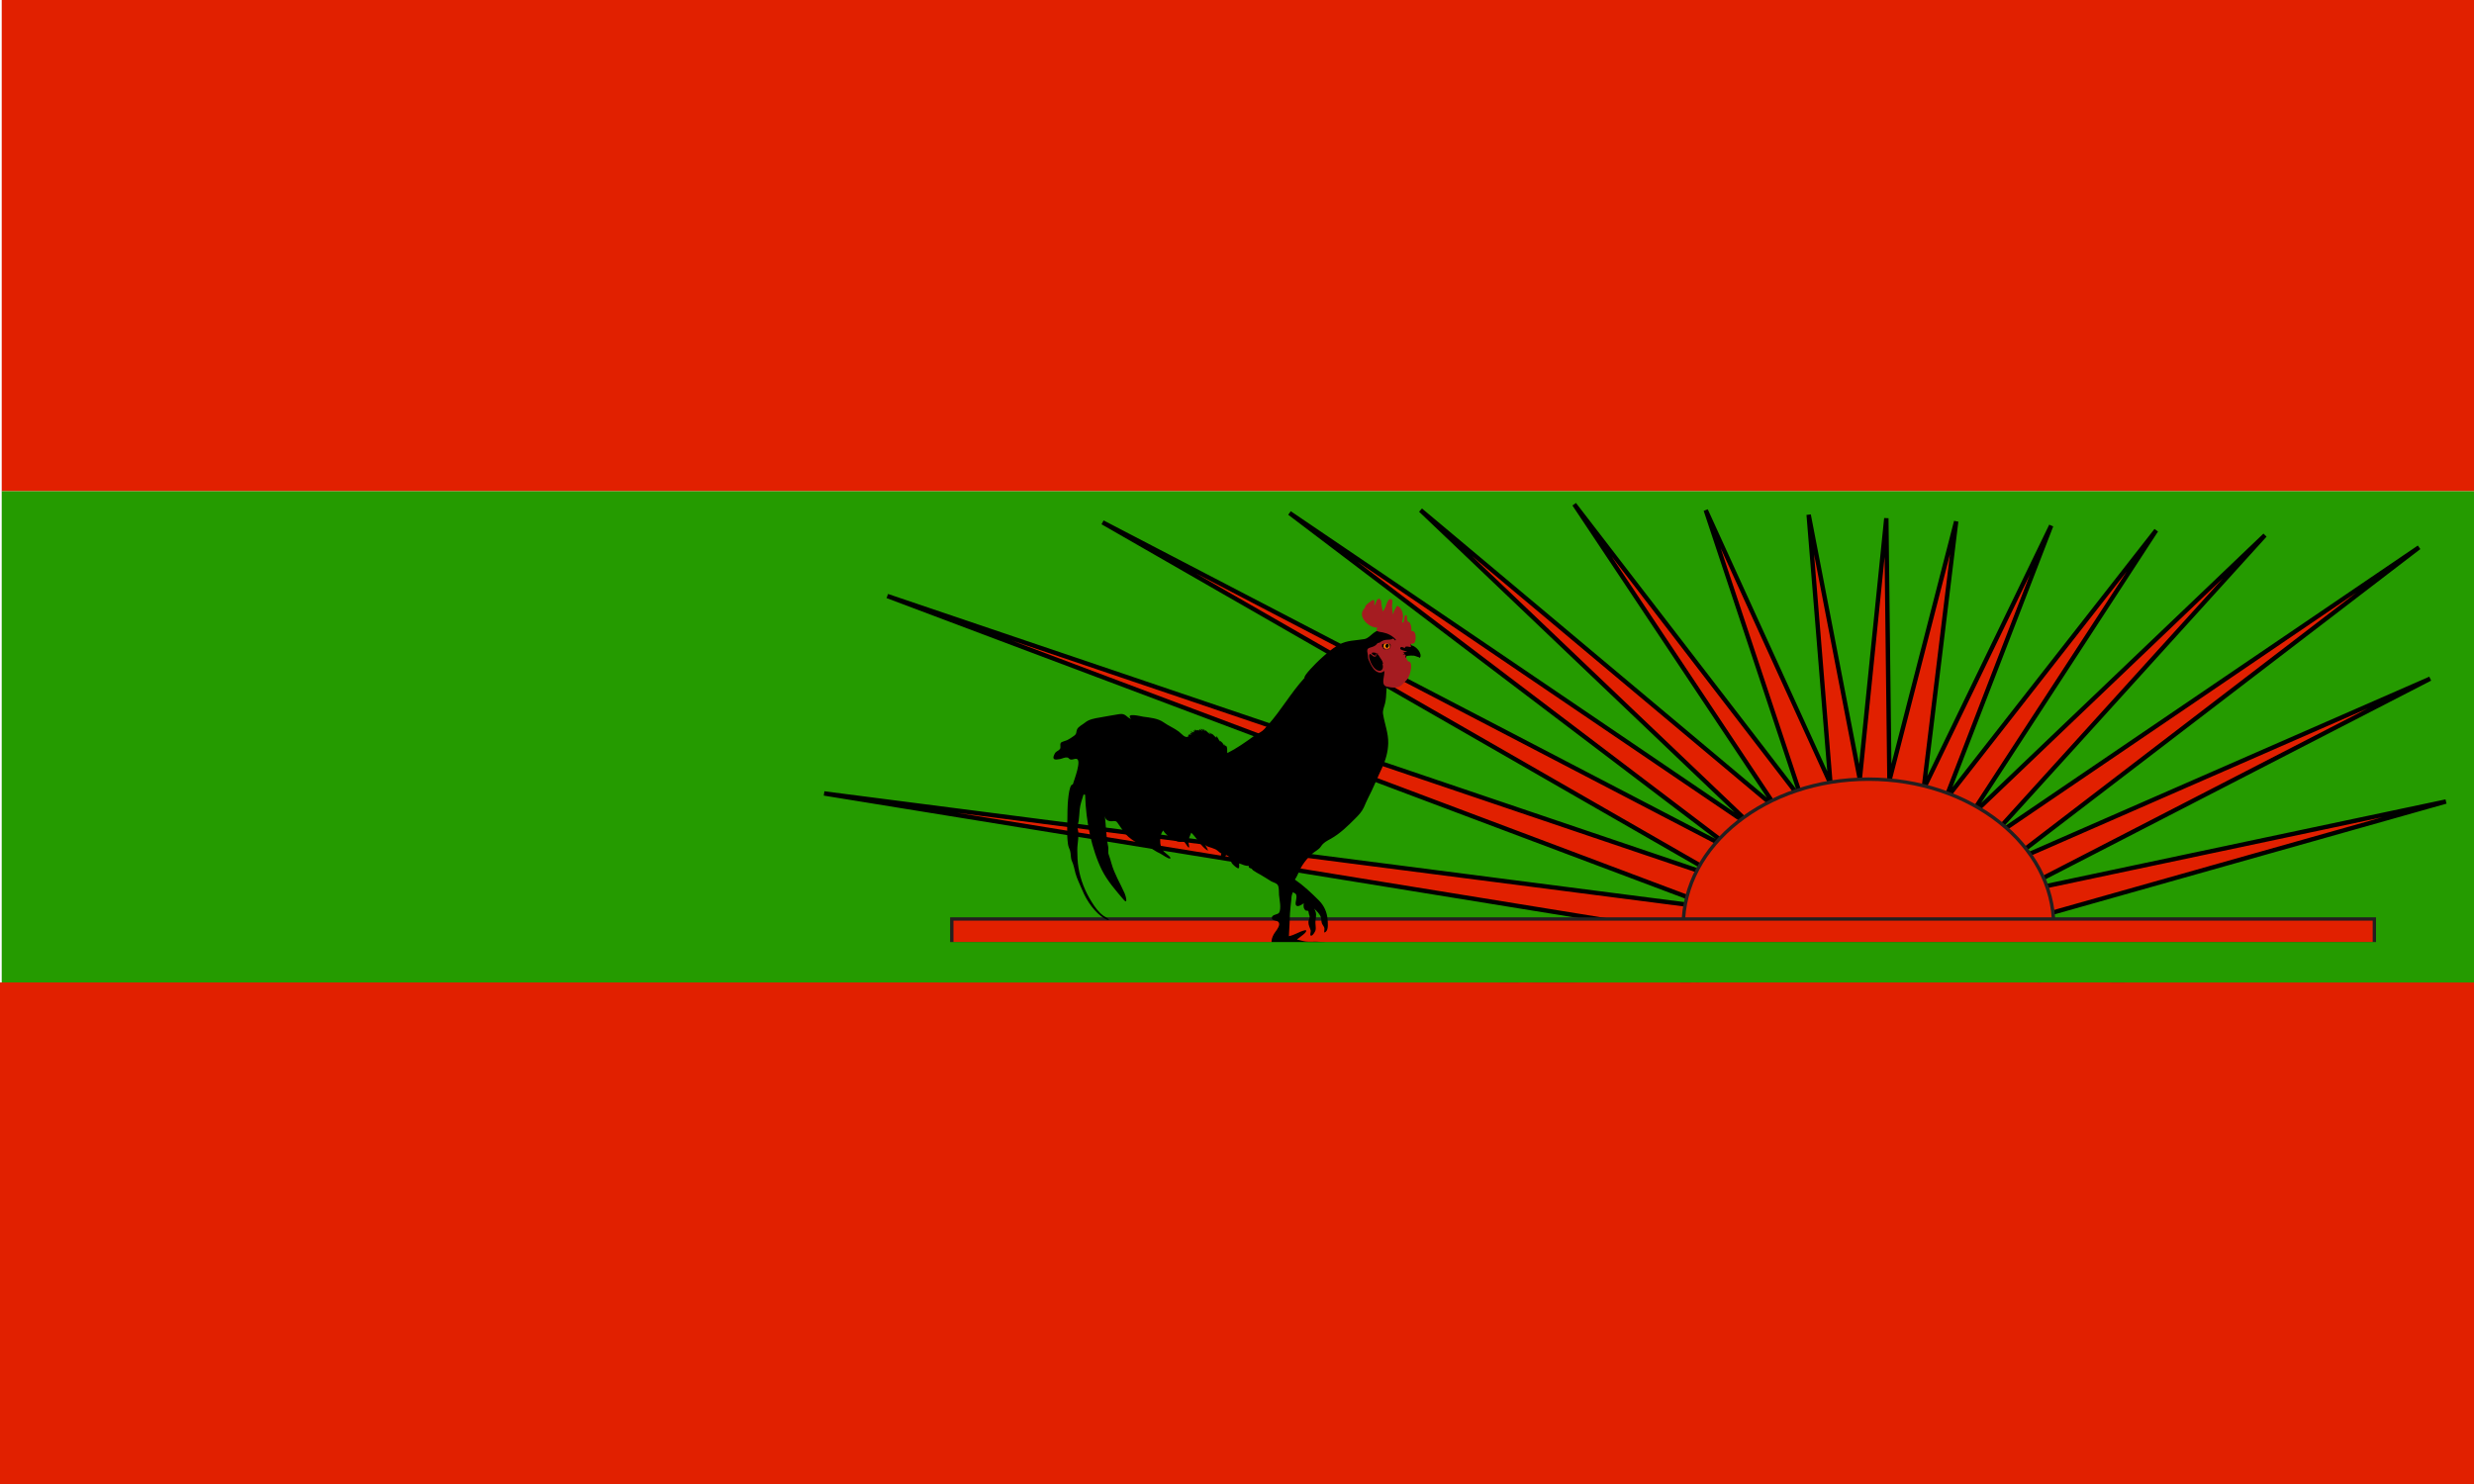
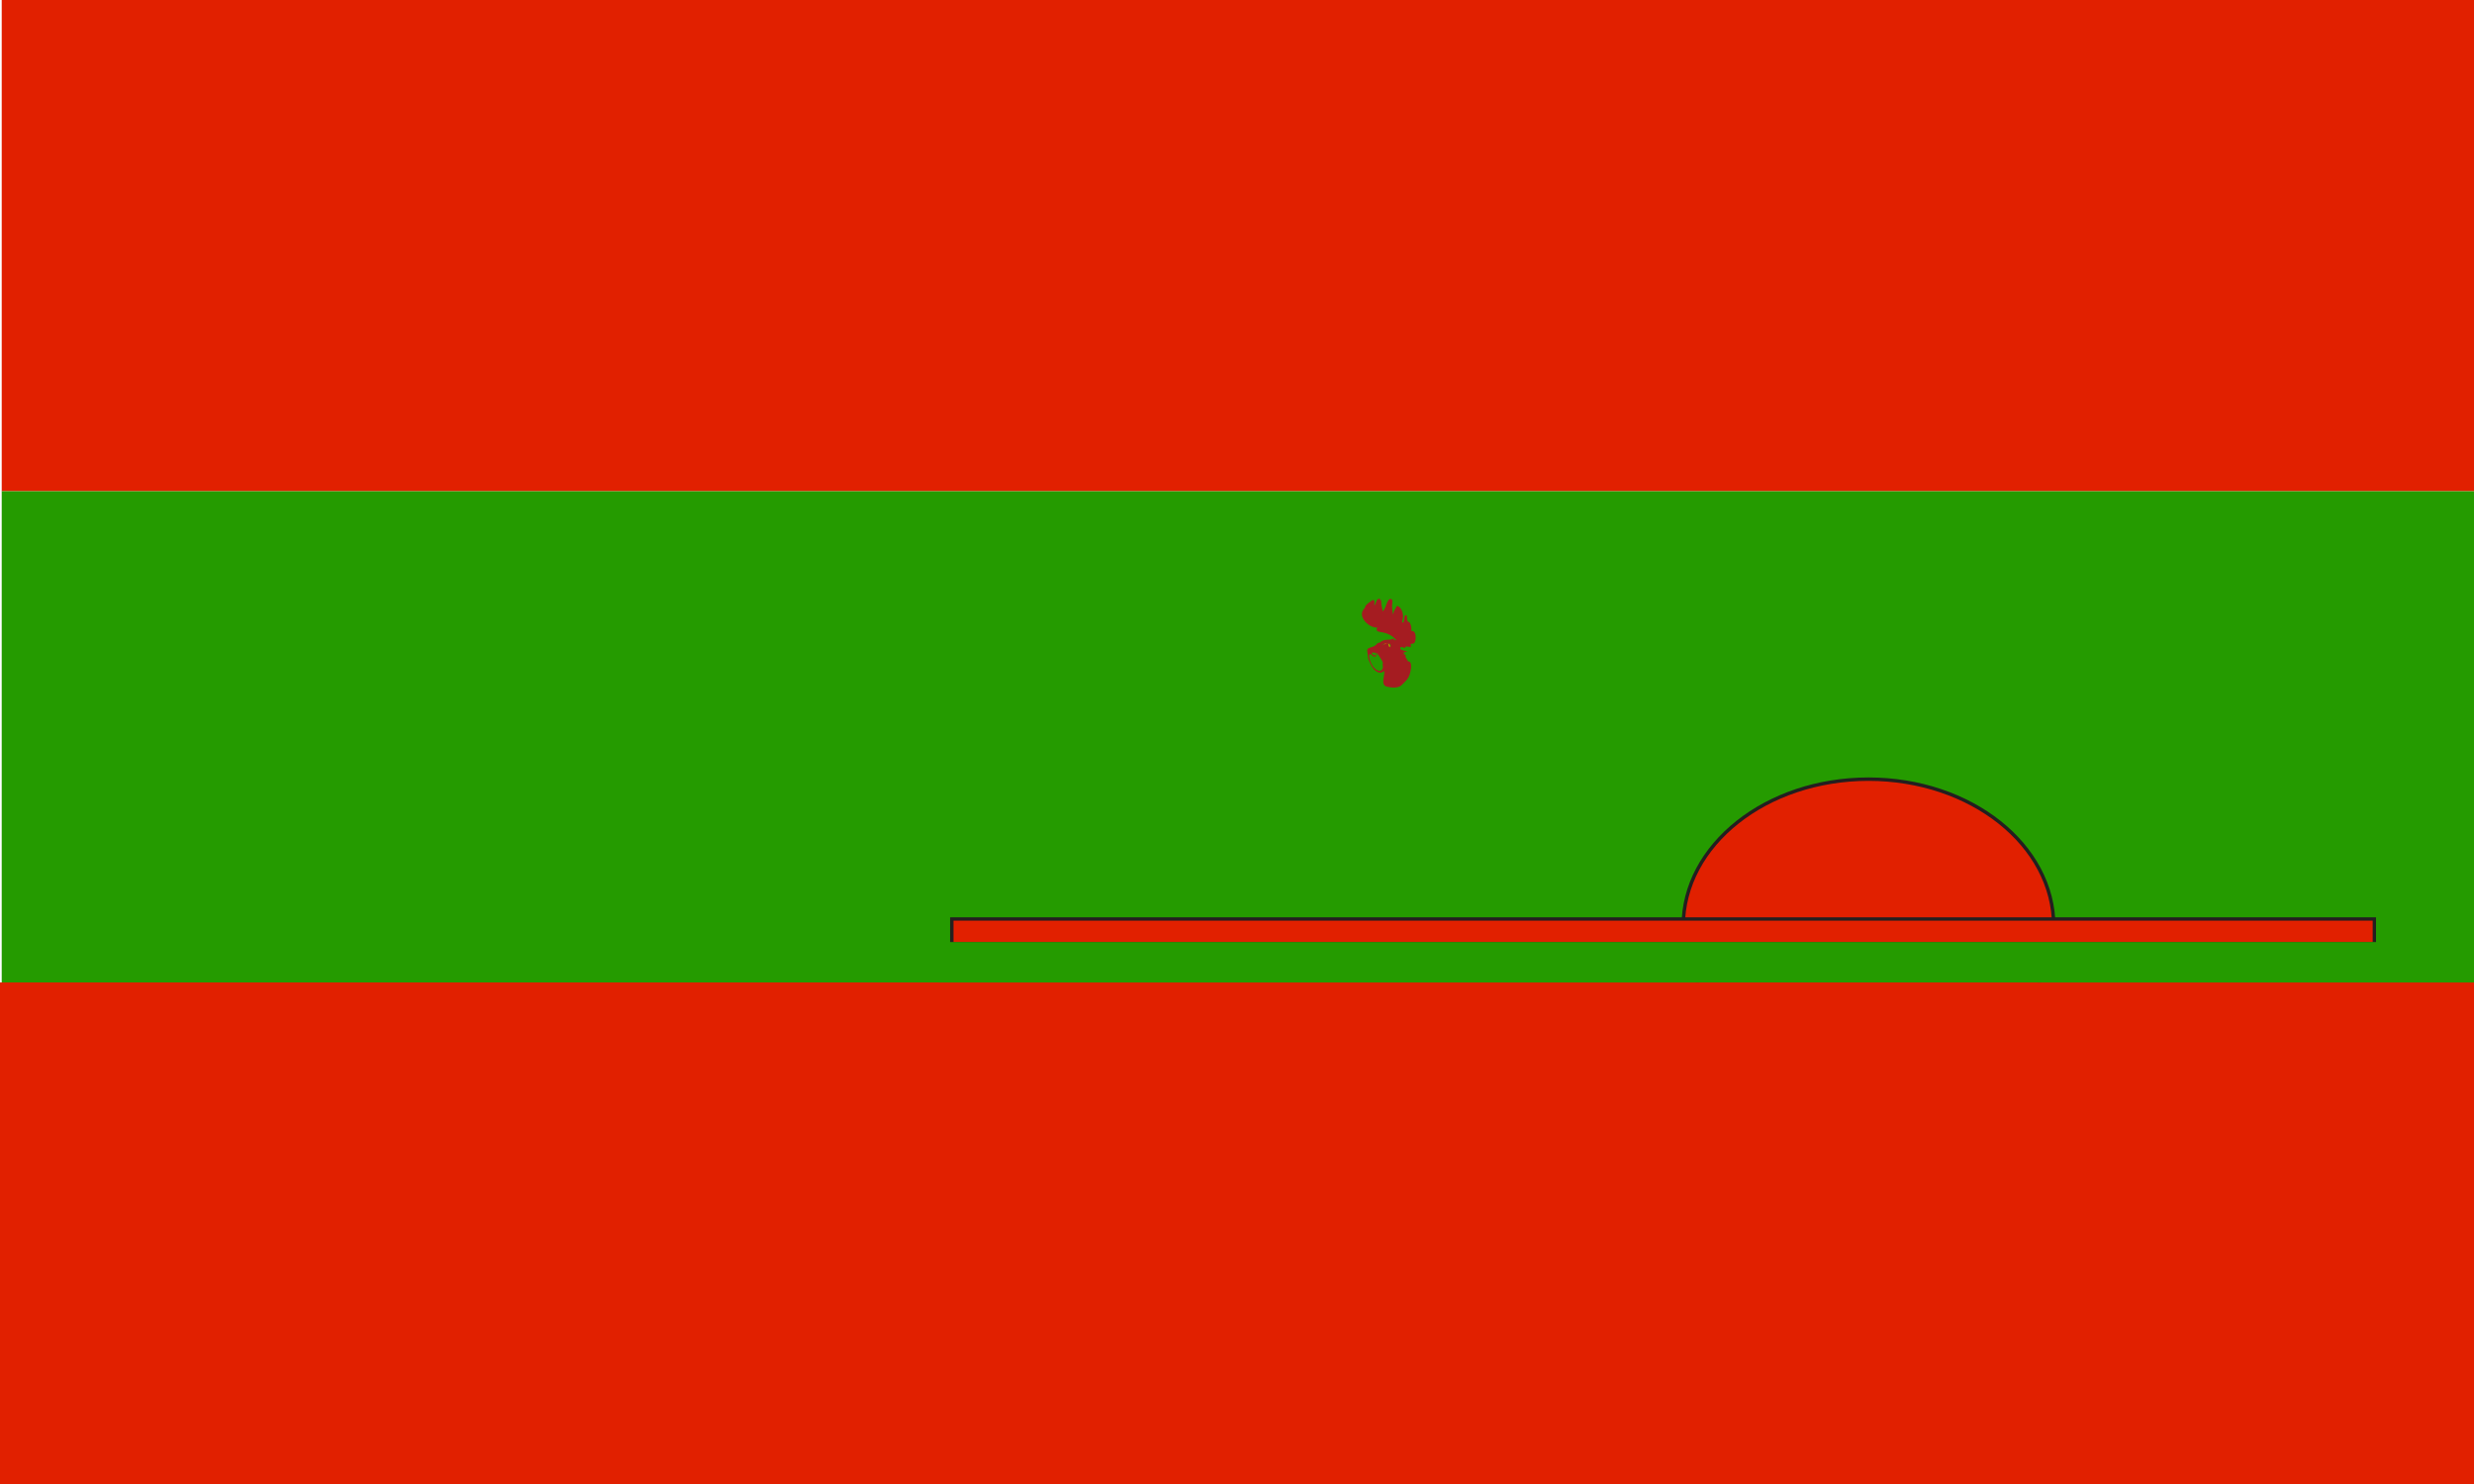
<svg xmlns="http://www.w3.org/2000/svg" version="1.1" id="Layer_1" x="0px" y="0px" width="1318px" height="790.801px" viewBox="0 0 1318 790.801" enable-background="new 0 0 1318 790.801" xml:space="preserve">
  <g>
    <rect x="0.915" fill="#E12000" width="1317.085" height="261.77" />
    <rect x="0.915" y="261.77" fill="#259B00" width="1317.085" height="268.177" />
    <g>
-       <polygon fill="#E12000" stroke="#000000" stroke-width="2.335" stroke-miterlimit="10" points="1004.922,276.164     1006.576,415.899 1042.134,277.83 1024.818,420.312 1092.75,280.095 1036.239,426.367 1148.693,282.599 1048.973,435.724     1206.636,285.192 1059.639,447.39 1288.721,291.671 1067.82,460.904 1294.638,361.663 1073.21,475.762 1303.053,427.114     1075.592,491.382 1069.654,625.976 1074.886,507.17 1200.041,546.072 1071.117,522.516 1186.273,585.089 1064.422,536.831     1165.158,620.67 1055.066,549.561 1137.508,651.445 1043.4,560.23 1104.386,676.235 1029.881,568.412 1067.062,694.088     1015.025,573.801 1026.977,704.315 999.402,576.184 985.659,706.525 983.615,575.478 944.706,700.633 968.27,571.708     905.691,686.865 953.953,565.014 870.115,665.749 941.221,555.656 839.34,638.1 930.556,543.987 814.55,604.977 922.373,530.474     796.697,567.651 916.982,515.617 786.472,527.562 914.602,499.996 439.037,422.813 915.309,484.208 472.719,317.617     919.075,468.862 587.398,278.355 925.771,454.546 686.994,273.373 935.129,441.816 756.808,271.85 946.793,431.15     838.671,268.723 960.147,426.627 908.729,271.858 975.169,417.578 963.546,274.312 990.79,415.192   " />
      <ellipse fill="#E12000" stroke="#231F20" stroke-width="1.832" stroke-miterlimit="10" cx="995.418" cy="493.578" rx="98.7" ry="78.378" />
    </g>
    <rect x="507.064" y="489.717" fill="#E12000" stroke="#231F20" stroke-width="1.775" stroke-miterlimit="10" width="757.853" height="13.278" />
    <g>
      <g>
-         <path d="M756.777,348.866c-0.296-1.332-1.08-2.508-2.08-3.422c-0.498-0.454-1.052-0.873-1.652-1.185     c-0.354-0.184-1.145-0.31-1.37-0.631c-0.229-0.336,0.058-0.415-0.007-0.765c-0.278-1.55-1.548-2.528-2.929-3.431     c-1.597-1.047-3.42-1.634-5.216-2.258c-2.016-0.701-4.183-1.498-6.332-1.675c-2.162-0.181-3.878,0.629-5.548,1.882     c-1.51,1.137-2.868,2.839-4.831,3.179c-4.862,0.84-9.085,0.533-13.561,3c-3.772,2.079-7.262,5.246-10.407,8.159     c-1.273,1.176-8.653,8.455-7.859,9.5c-7.272,7.923-12.459,17.303-19.621,25.267c-1.388,1.544-2.381,2.905-4.058,3.786     c-1.223,0.642-2.357,1.307-3.482,2.111c-4.397,3.15-9.118,6.514-13.978,8.911c-0.268-1.338,0.3-2.95-0.783-4.012     c-0.129,0.062-0.101,0.191-0.231,0.284c-0.186-0.343-0.534-0.74-0.654-1.048c0.064,0.282,0.067,0.686,0.121,0.994     c-0.658-1.28-1.425-2.31-2.7-2.929c0.251,0.442,0.406,0.853,0.728,1.295c-1-1.109-1.173-2.721-2.433-3.638     c0.102,0.305,0.072,0.631,0.178,0.94c-1.029-0.78-1.684-1.689-2.737-2.449c0.203,0.224,0.358,0.459,0.553,0.694     c-0.644-0.463-1.235-0.999-1.956-1.153c0.476,0.329,0.813,0.666,1.173,1.102c-1.21-0.404-2.103-1.701-3.145-2.399     c0.086,0.238,0.134,0.533,0.25,0.801c-0.431-0.586-0.857-1.133-1.441-1.438c0.229,0.385,0.36,0.74,0.625,1.12     c-0.386-0.43-1.062-0.998-1.775-1.138c0.375,0.394,0.634,0.838,0.817,1.419c-0.581-0.75-2.007-1.88-1.423-0.25     c-0.543-0.548-1.124-0.743-1.332-0.157c-0.707-0.583-1.623-0.74-0.922,0.248c-0.374-0.211-0.706-0.173-1.085-0.302     c0.248,0.332,0.283,0.64,0.624,0.958c-0.664-0.074-1.75-0.503-2.258-0.176c0.543,0.145,0.96,0.398,1.475,0.622     c-0.484,0.101-1.033,0.084-1.6-0.037c0.278,0.249,0.383,0.577,0.784,0.817c-0.672-0.141-1.389-0.12-1.813,0.318     c0.106,0.094,0.307,0.098,0.465,0.179c-0.257,0.104-0.579,0.355-0.837,0.445c0.364-0.025,0.66,0.057,0.996,0.068     c-2.515,1.006-3.631-1.213-5.544-2.645c-2.509-1.878-5.521-3.087-8.082-4.914c-3.014-2.153-7.24-2.499-10.792-2.989     c-1.366-0.188-9.855-2.481-6.509,1.248c-2.785-1.129-2.83-3.155-6.358-2.626c-3.529,0.531-7.008,1.239-10.526,1.829     c-2.593,0.436-5.588,0.944-7.661,2.682c-1.173,0.976-3.542,2.142-4.158,3.45c-0.821,1.743,0.021,2.387-1.84,3.689     c-1.151,0.809-2.299,1.597-3.563,2.229c-0.693,0.353-2.908,0.815-3.3,1.367c-0.786,1.102,0.295,2.509-0.642,3.496     c-1.061,1.126-1.915,0.897-2.712,2.442c-1.661,3.222,0.146,3.296,2.873,2.76c1.135-0.225,2.594-1.004,3.781-0.854     c0.942,0.118,0.865,0.775,1.716,1.054c0.965,0.322,2.115-0.403,3.134-0.343c3.302,0.192-1.258,11.678-1.827,13.7     c-2.226-0.514-2.826,11.649-2.807,13.521c0.057,6.065-0.581,12.113,0.236,18.156c0.196,1.458,0.692,2.252,1.114,3.554     c0.568,1.766,0.21,3.891,1.02,5.613c0.962,2.052,1.255,4.147,1.875,6.436c0.798,2.968,2.432,6.092,3.634,9.023     c2.288,5.607,6.8,12.278,12.191,15.304c0.34,0.186,1.67,0.856,1.954,0.521c0.361-0.437-2.601-1.975-2.923-2.21     c-2.601-1.938-4.467-4.525-6.169-7.25c-3.605-5.765-5.965-11.642-7.091-18.355c-0.524-3.133-0.604-6.279-0.626-9.454     c-0.021-3.396,1.149-7.837,0.239-11.062c-0.474-1.695,0.257-2.803,0.516-4.541c0.27-1.845,0.333-3.848,0.506-5.735     c0.251-2.81,1.226-5.462,2.068-8.18c0.143,0,0.729,0.087,0.851,0.122c0.179,7.172,1.1,14.666,2.649,21.673     c1.335,6.043,3.533,12.972,6.303,18.492c2.903,5.784,7.385,10.86,11.542,15.745c2.474,2.91,1.103-2.109,0.592-3.281     c-1.153-2.675-2.585-5.321-3.849-7.945c-1.27-2.646-2.419-5.242-3.204-8.065c-0.456-1.646-0.928-3.254-1.514-4.856     c-0.475-1.301,0.034-2.83-0.253-4.183c-1.151-5.384-1.096-10.683-1.75-16.203c0.248,1.545,1.019,2.359,2.538,2.667     c1.768,0.352,3.034-0.723,4.149,0.822c1.048,1.444,2.052,2.926,3.057,4.406c1.668,2.444,3.759,4.11,6.264,5.669     c2.227,1.388,4.621,1.646,6.905,2.661c2.278,1.015,4.235,2.76,6.341,3.604c0.99,0.393,4.657,3.231,5.578,2.745     c0.885-0.464-2.734-2.96-3.324-3.617c-1.6-1.796-2.086-3.72-2.04-6.143c0.035-1.838,0.414-3.668,1.563-5.148     c1.596,2.423,4.553,4.783,7.336,5.713c0.961,0.329,3.466,0.93,3.123-0.793c1.518,1.595,4.297,7.4,3.085,1.787     c-0.408-1.881,0.815-3.732,1.428-5.549c2.995,2.773,5.413,7.744,8.955,9.653c-0.282-1.059-0.998-2.225-1.565-3.231     c0.874,1.071,2.407,1.244,3.518,1.673c1.168,0.443,2.07,0.693,2.93,1.344c0.763,0.58,1.298,1.237,2.202,1.652     c-1.07,2.295,2.046,2.738,2.538,0.815c0.787,0.485,1.443,0.593,1.884,1.401c0.769,1.415,0.451,2.337,1.743,3.624     c0.392,0.388,2.426,2.425,3.107,2.003c0.384-0.236,0.175-2.023,0.212-2.588c1.939,0.708,3.195,1.415,5.15,1.379     c-0.204,1.08,0.486,0.959,0.818,1.28c-0.353-0.343,0.744,0.235,0.727,0.229c0.197,0.107,0.437,0.615,0.687,0.794     c1.284,0.901,2.742,1.709,4.111,2.453c1.953,1.065,3.669,2.31,5.56,3.411c1.294,0.751,2.933,0.907,3.607,2.181     c0.677,1.279,0.469,3.625,0.59,5.104c0.204,2.453,1.306,7.081,0.083,9.397c-0.626,1.193-3.708,0.929-3.891,2.609     c-0.199,1.866,2.579,1.451,3.465,2.373c1.345,1.41-0.676,4.077-1.773,5.543c-1.655,2.18-3.703,7.602,1.206,7.223     c1.462-0.116,1.161-0.451,2.326,0.429c0.88,0.657,1.591,1.83,2.381,2.623c0.99,0.987,2.128,0.908,3.125,1.438     c0.358,0.193,0.994,0.765,1.33,1.045c0.261,0.214,1.083,0.171,1.148,0.479c0.038,0.186,0,0.815,0.099,0.907     c0.28,0.273,0.116,1.26,0.974,0.803c0.34-0.18,0.411-1.652,0.411-1.967c0-1.217,0.382-2.103-0.473-3.232     c-0.84-1.131-2.249-1.001-3.166-1.924c4.993,1.63,10.685-0.351,15.806,0.501c1.227,0.207,2.51,0.079,3.606,0.265     c0.72,0.121,3.207,1.658,3.446,1.173c0.984-1.995-5.173-4.312-6.077-4.455c-2.67-0.415-5.616-0.343-8.312-0.301     c-2.26,0.036-3.937-0.737-6.195-1.159c1.422-1.215,2.942-2.102,4.278-3.439c0.622-0.621,1.33-1.844-0.213-1.465     c-2.904,0.723-5.274,2.517-8.332,3.117c0.273-4.039,0.412-8.102,0.587-12.142c0.097-2.31,0.46-4.598,0.669-6.9     c0.082-0.986,0.078-2.339,0.464-3.268c0.498-1.165-0.088-1.18,0.944-0.829c3.067,1.022-0.057,5.341,1.27,6.808     c0.869,0.958,3.222-0.623,4.026-1.224c-0.315,1.538-0.15,2.954,0.922,3.818c0.45,0.358,1.047-0.078,1.491,0.388     c0.074,0.078,0.258,1.614,0.393,1.895c0.841,1.729-0.275,2.145-0.348,3.925c-0.067,1.623,0.753,2.926,1.202,4.419     c0.215,0.723-0.59,2.489,0.033,2.804c0.901,0.464,2.373-2.195,2.521-2.761c0.417-1.602-0.24-3.597,0.007-5.299     c0.399-2.78,0.644-3.89-0.697-6.35c1.397,1.479,3.142,2.903,3.657,4.935c0.253,1.008,0.078,2.016,0.482,3.017     c0.372,0.938,1.111,1.56,1.295,2.489c0.204,1.044-0.727,3.188,0.801,1.881c1.444-1.238,1.008-4.812,0.908-6.394     c-0.258-3.976-1.91-7.529-4.616-10.238c-4.021-4.012-8.138-7.924-12.831-11.142c1.637-2.231,2.345-5.034,3.85-7.387     c1.534-2.396,3.325-4.568,5.479-6.436c1.647-1.431,3.421-2.065,4.633-3.911c1.301-1.988,3.007-2.796,5.162-3.997     c4.91-2.746,9.018-6.764,12.958-10.719c1.919-1.924,3.59-3.662,4.69-6.05c0.804-1.745,1.451-3.439,2.355-5.169     c2.675-5.12,4.78-10.483,7.248-15.703c1.966-4.176,3.242-8.596,3.36-13.209c0.144-5.46-1.901-10.269-2.754-15.646     c-0.316-2.032,0.605-3.726,1.067-5.663c1.018-4.24,0.46-8.584,1.282-12.846c0.712-3.706,2.256-7.399,5.046-10.027     c0.89-0.838,1.969-1.938,3.235-1.35c0.521,0.245,0.911,0.776,1.466,0.307c0.368-0.319,0.039-1.315,0.797-1.399     c1.148-0.125,2.296-0.213,3.451-0.116c0.903,0.074,1.993,0.743,2.646,0.799c0.46,0.039,0.128,0.765,0.747,0.141     C756.843,350.008,756.834,349.277,756.777,348.866" />
        <path fill="#FF7F00" d="M738.939,342.57c2.413,0.402,1.768,3.984-0.665,3.411C736.312,345.518,736.87,342.225,738.939,342.57z      M738.79,345.246c0.801,0.168,1.505-1.403,0.782-2.006c-0.908-0.76-1.904,0.815-1.294,1.632     C738.446,345.094,738.619,345.208,738.79,345.246z" />
        <g>
-           <path fill="#A51C21" d="M754.196,339.468c-0.087-1.475-0.422-3.462-2.324-3.202c0.132-1.57-0.046-3.018-0.797-4.421      c-0.269-0.499-0.587-0.298-0.973-0.606c-0.608-0.483-0.489-1.559-0.548-2.417c-0.024-0.349,0-0.898-0.454-0.954      c-0.278-0.035-0.723,0.123-0.758,0.443c-0.1,0.856-0.25,1.706-0.442,2.547c-0.104,0.442-0.223,1.439-0.801,0.717      c-0.365-0.458,0.038-1.051,0.164-1.548c0.192-0.81,0.282-1.716,0.137-2.544c-0.258-1.418-0.72-2.919-1.828-3.924      c-0.325-0.295-0.812-0.662-1.28-0.585c-0.575,0.097-0.417,0.676-0.668,0.982c-0.827,1.012-1.273,2.381-1.495,3.654      c-0.218-1.617-0.607-3.295-0.519-4.936c0.047-0.819,0.79-3.876-1.087-3.466c-1.157,0.249-1.994,3.039-2.342,4.004      c-0.36,0.996-0.879,1.816-1.469,2.685c-0.265-1.208-0.601-2.424-0.762-3.648c-0.119-0.86,0.064-2.122-0.607-2.785      c-1.581-1.572-2.492,1.942-2.885,3.034c-0.737-0.209,0.027-1.434-0.215-2.07c-0.426-1.126-1.177-0.64-1.902-0.07      c-0.805,0.631-2.371,1.661-2.871,2.53c-0.321,0.563-0.126,0.798-0.543,1.283c-0.411,0.467-0.812,0.899-1.062,1.479      c-1.029,2.375,0.533,4.878,2.249,6.441c1.737,1.577,3.354,2.25,5.72,2.424c-1.59,2.115,1.184,2.158,2.768,2.463      c2.692,0.517,5.277,1.813,7.065,3.925c-0.047,0.088-0.269,0.379-0.337,0.44c-0.35-0.219-0.69-0.854-1.062-0.972      c-0.531-0.169-0.561,0.204-1.031,0.32c-1.327,0.323-2.747,0.066-4.138,0.527c-0.747,0.245-1.439,0.708-2.056,1.182      c-0.254,0.196-0.633,0.085-0.922,0.229c-0.439,0.218-0.69,0.649-1.036,0.981c-0.971,0.933-2.239,1.179-3.505,1.611      c-1.533,0.522-1.302,1.637-1.002,2.957c0.262,1.149,0.025,2.412,0.583,3.582c1.152,2.417,2.718,6.32,5.853,6.663      c0.938,0.102,1.745-0.313,2.45-0.902c0.425,2.415-2.21,7.456,1.34,8.372c2.307,0.593,6.164,0.979,7.913-0.852      c1.184-1.241,2.48-2.2,3.396-3.695c0.858-1.401,1.2-2.91,1.491-4.507c0.206-1.121,0.328-2.95-0.341-3.938      c-0.318-0.468-0.782-0.285-1.144-0.547c-0.347-0.258-0.486-0.932-0.78-1.382c-0.242-0.377-0.543-0.57-0.597-1.044      c-0.031-0.302,0.283-0.748,0.079-0.947c-0.425-0.418-1.062-0.144-1.576-0.238c0.139-0.159,0.894-0.356,0.926-0.478      c0.096-0.375-0.576-0.509-0.841-0.495c0.697-0.338,1.62-0.299,2.303-0.374c-0.727-0.636-3.825-0.885-3.697-1.848      c0.212-1.57,1.867-0.292,2.558-0.168c-0.201-1.082,1.283-0.858,1.92-0.744c0.246,0.044,1.025,0.243,1.225,0      c0.28-0.329-0.182-0.533-0.16-0.973c0.057-1.078,1.223-0.302,1.913-0.99C754.125,341.934,754.143,340.442,754.196,339.468       M744.364,325.364C744.389,325.392,744.264,325.238,744.364,325.364 M736.448,343.31c1.209-0.473,2.655-0.419,3.825,0.086      c-0.172-0.569-0.844-0.527-1.291-0.866c1.012,0.15,2.16,0.73,1.81,1.945c-0.265,0.897-1.384,1.094-2.202,1.196      c-0.097,0.012-1.119-0.197-1.09-0.222c-0.294,0.231,0.1,0.502,0.386,0.566c0.993,0.216,2.263-0.232,2.889-0.813      c-0.615,0.903-2.235,1.268-3.258,0.813c-0.687-0.307-1.608-1.503-1.126-2.266C736.088,343.594,736.227,343.492,736.448,343.31       M734.906,349.961c0.834,1.329,1.739,2.14,1.896,3.894c-0.101-0.027-0.218,0.003-0.354-0.054      c0.936,2.283-0.372,4.623-2.95,3.239c-2.155-1.156-3.801-4.625-4.075-6.989c-0.067-0.565-0.064-1.94,0.919-1.38      c0.726,0.413,1.051,1.339,2.081,1.239c0.25-0.025,0.61-0.15,0.736-0.354c0.135-0.229-0.097-0.72-0.058-0.78      C733.695,347.918,734.682,349.413,734.906,349.961 M732.855,348.548c0.693,1.458-1.475,0.667-1.959-0.161      c-0.78-1.326,3.218-0.308,3.688-0.016C734.071,348.356,733.141,347.976,732.855,348.548" />
+           <path fill="#A51C21" d="M754.196,339.468c-0.087-1.475-0.422-3.462-2.324-3.202c0.132-1.57-0.046-3.018-0.797-4.421      c-0.269-0.499-0.587-0.298-0.973-0.606c-0.608-0.483-0.489-1.559-0.548-2.417c-0.024-0.349,0-0.898-0.454-0.954      c-0.278-0.035-0.723,0.123-0.758,0.443c-0.1,0.856-0.25,1.706-0.442,2.547c-0.104,0.442-0.223,1.439-0.801,0.717      c-0.365-0.458,0.038-1.051,0.164-1.548c0.192-0.81,0.282-1.716,0.137-2.544c-0.258-1.418-0.72-2.919-1.828-3.924      c-0.325-0.295-0.812-0.662-1.28-0.585c-0.575,0.097-0.417,0.676-0.668,0.982c-0.827,1.012-1.273,2.381-1.495,3.654      c-0.218-1.617-0.607-3.295-0.519-4.936c0.047-0.819,0.79-3.876-1.087-3.466c-1.157,0.249-1.994,3.039-2.342,4.004      c-0.36,0.996-0.879,1.816-1.469,2.685c-0.265-1.208-0.601-2.424-0.762-3.648c-0.119-0.86,0.064-2.122-0.607-2.785      c-1.581-1.572-2.492,1.942-2.885,3.034c-0.737-0.209,0.027-1.434-0.215-2.07c-0.426-1.126-1.177-0.64-1.902-0.07      c-0.805,0.631-2.371,1.661-2.871,2.53c-0.321,0.563-0.126,0.798-0.543,1.283c-0.411,0.467-0.812,0.899-1.062,1.479      c-1.029,2.375,0.533,4.878,2.249,6.441c1.737,1.577,3.354,2.25,5.72,2.424c-1.59,2.115,1.184,2.158,2.768,2.463      c2.692,0.517,5.277,1.813,7.065,3.925c-0.047,0.088-0.269,0.379-0.337,0.44c-0.35-0.219-0.69-0.854-1.062-0.972      c-0.531-0.169-0.561,0.204-1.031,0.32c-1.327,0.323-2.747,0.066-4.138,0.527c-0.747,0.245-1.439,0.708-2.056,1.182      c-0.254,0.196-0.633,0.085-0.922,0.229c-0.439,0.218-0.69,0.649-1.036,0.981c-0.971,0.933-2.239,1.179-3.505,1.611      c-1.533,0.522-1.302,1.637-1.002,2.957c0.262,1.149,0.025,2.412,0.583,3.582c1.152,2.417,2.718,6.32,5.853,6.663      c0.938,0.102,1.745-0.313,2.45-0.902c0.425,2.415-2.21,7.456,1.34,8.372c2.307,0.593,6.164,0.979,7.913-0.852      c1.184-1.241,2.48-2.2,3.396-3.695c0.858-1.401,1.2-2.91,1.491-4.507c0.206-1.121,0.328-2.95-0.341-3.938      c-0.318-0.468-0.782-0.285-1.144-0.547c-0.347-0.258-0.486-0.932-0.78-1.382c-0.242-0.377-0.543-0.57-0.597-1.044      c-0.031-0.302,0.283-0.748,0.079-0.947c-0.425-0.418-1.062-0.144-1.576-0.238c0.139-0.159,0.894-0.356,0.926-0.478      c0.096-0.375-0.576-0.509-0.841-0.495c0.697-0.338,1.62-0.299,2.303-0.374c-0.727-0.636-3.825-0.885-3.697-1.848      c0.212-1.57,1.867-0.292,2.558-0.168c-0.201-1.082,1.283-0.858,1.92-0.744c0.246,0.044,1.025,0.243,1.225,0      c0.28-0.329-0.182-0.533-0.16-0.973c0.057-1.078,1.223-0.302,1.913-0.99C754.125,341.934,754.143,340.442,754.196,339.468       M744.364,325.364C744.389,325.392,744.264,325.238,744.364,325.364 M736.448,343.31c1.209-0.473,2.655-0.419,3.825,0.086      c-0.172-0.569-0.844-0.527-1.291-0.866c1.012,0.15,2.16,0.73,1.81,1.945c-0.265,0.897-1.384,1.094-2.202,1.196      c-0.097,0.012-1.119-0.197-1.09-0.222c-0.294,0.231,0.1,0.502,0.386,0.566c0.993,0.216,2.263-0.232,2.889-0.813      c-0.687-0.307-1.608-1.503-1.126-2.266C736.088,343.594,736.227,343.492,736.448,343.31       M734.906,349.961c0.834,1.329,1.739,2.14,1.896,3.894c-0.101-0.027-0.218,0.003-0.354-0.054      c0.936,2.283-0.372,4.623-2.95,3.239c-2.155-1.156-3.801-4.625-4.075-6.989c-0.067-0.565-0.064-1.94,0.919-1.38      c0.726,0.413,1.051,1.339,2.081,1.239c0.25-0.025,0.61-0.15,0.736-0.354c0.135-0.229-0.097-0.72-0.058-0.78      C733.695,347.918,734.682,349.413,734.906,349.961 M732.855,348.548c0.693,1.458-1.475,0.667-1.959-0.161      c-0.78-1.326,3.218-0.308,3.688-0.016C734.071,348.356,733.141,347.976,732.855,348.548" />
          <path fill="#A51C21" d="M736.767,344.652C736.469,345.677,737.889,345.436,736.767,344.652" />
        </g>
      </g>
    </g>
    <rect y="523.539" fill="#E12000" width="1318" height="267.262" />
    <rect x="500.258" y="502.002" fill="#259B00" width="817.742" height="21.537" />
  </g>
</svg>